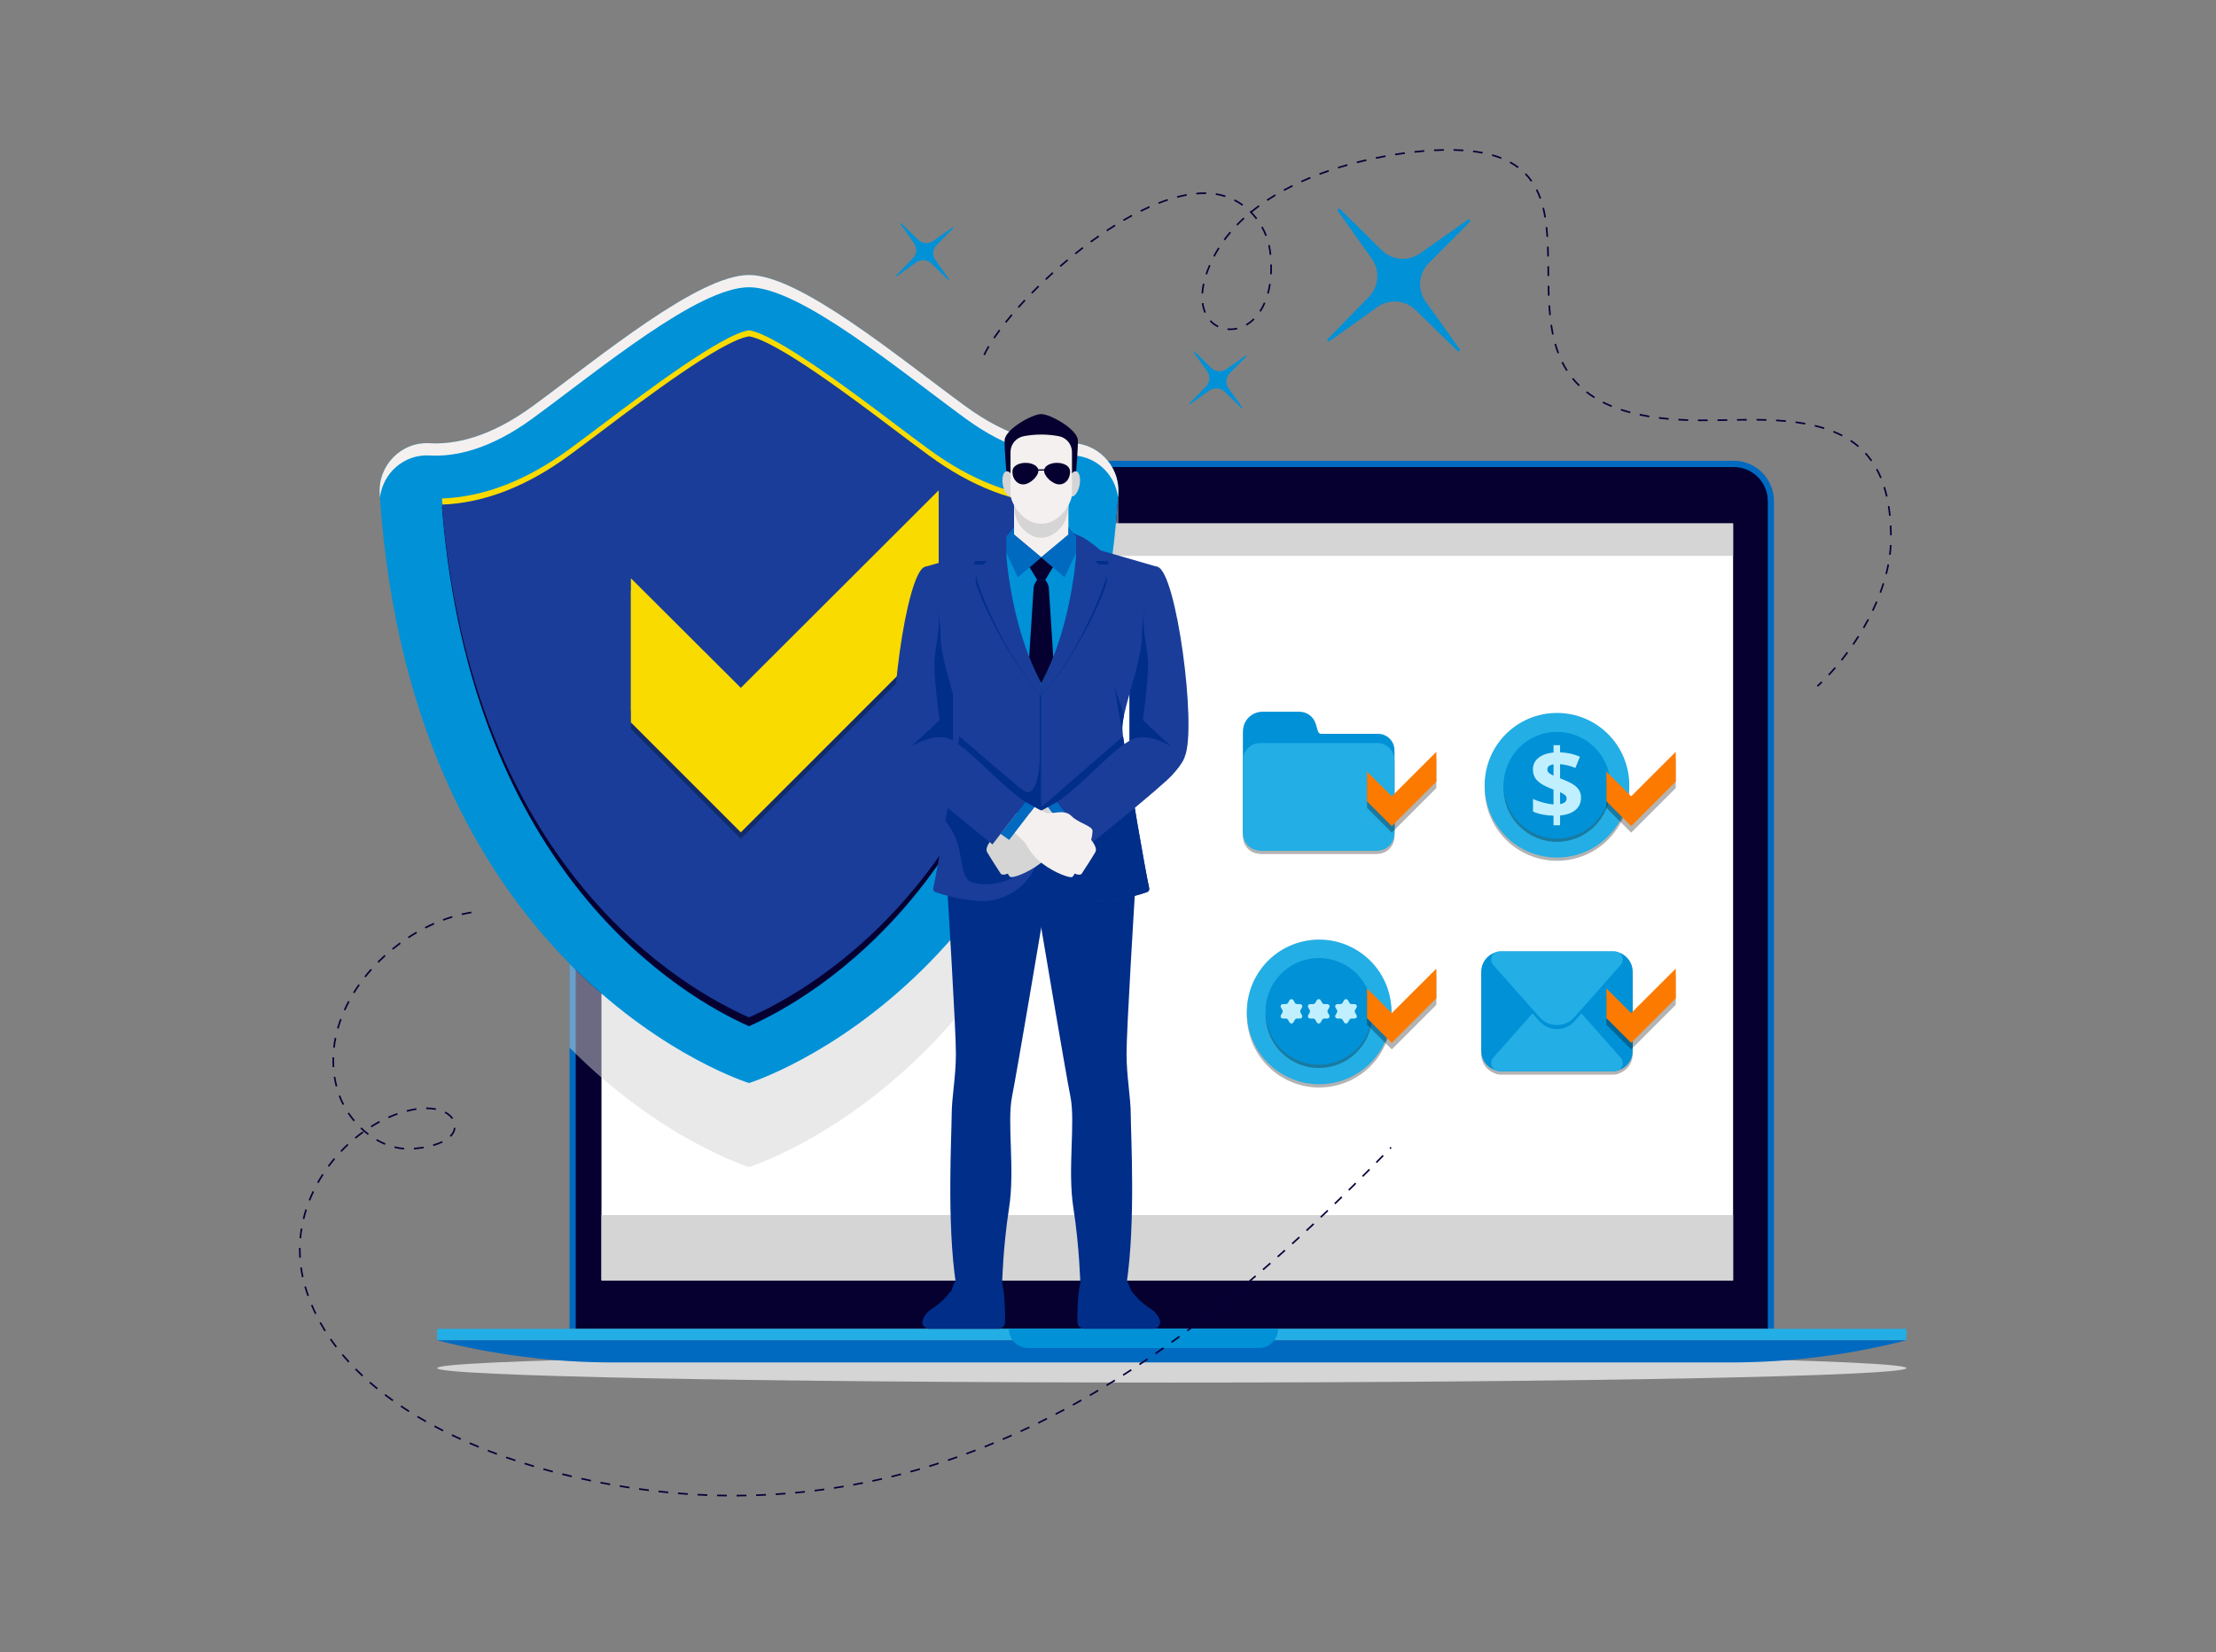
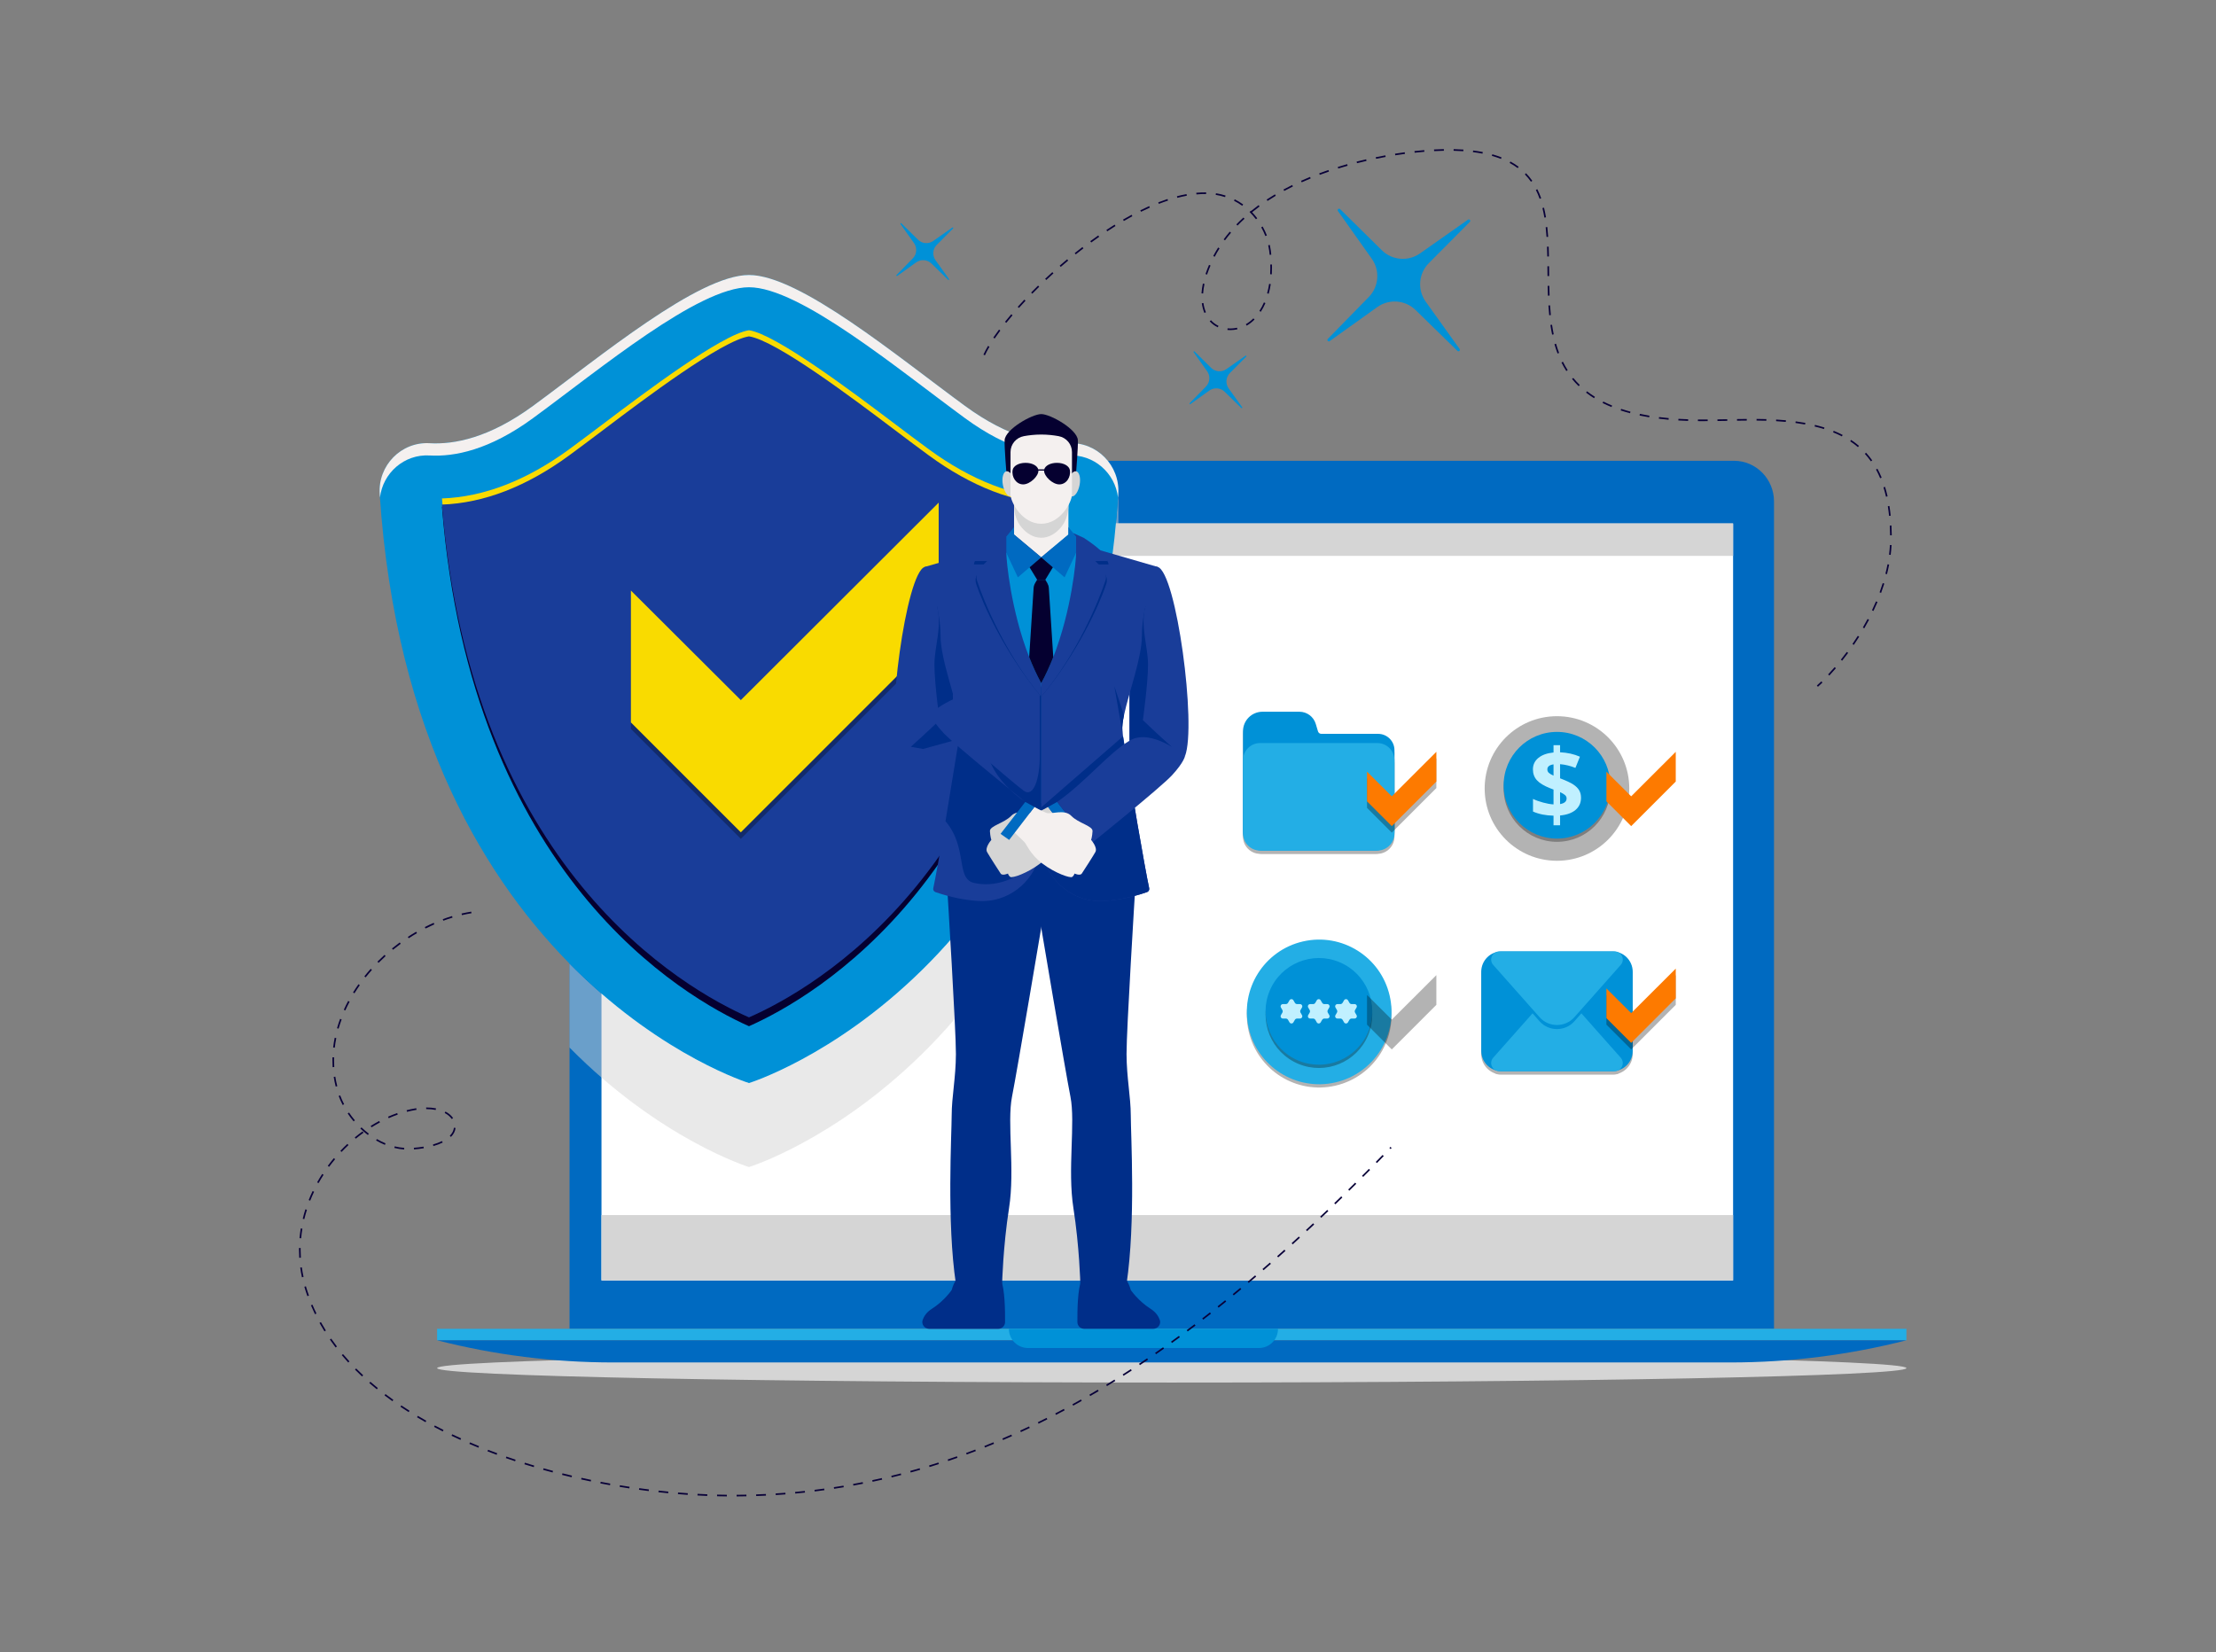
<svg xmlns="http://www.w3.org/2000/svg" version="1.1" id="support04_service03.svg" x="0px" y="0px" viewBox="0 0 680 507" style="enable-background:new 0 0 680 507;" xml:space="preserve">
  <rect x="0" y="0" width="680" height="507" fill="#808080" stroke="none" />
  <style type="text/css">
	.st0{fill:#D5D5D5;}
	.st1{fill:#006AC1;}
	.st2{fill:#050030;}
	.st3{fill:#FFFFFF;}
	.st4{fill:#23AEE5;}
	.st5{fill:#0091D7;}
	.st6{opacity:0.3;}
	.st7{fill:#C0F0FF;}
	.st8{fill:#FD7A00;}
	.st9{opacity:0.5;fill:#D5D5D5;}
	.st10{fill:#F9DB00;}
	.st11{fill:#193D99;}
	.st12{fill:#F4F0EF;}
	.st13{fill:#002E89;}
	.st14{fill:#080038;}
</style>
  <g>
    <g>
      <path class="st0" d="M585,419.88c0,2.448-100.929,4.433-225.432,4.433s-225.433-1.985-225.433-4.433    c0-2.448,100.93-4.433,225.433-4.433S585,417.432,585,419.88z" />
      <g>
        <g>
          <g>
            <path class="st1" d="M174.764,407.823V153.884c0-6.874,5.503-12.467,12.268-12.467h345.069c6.765,0,12.269,5.593,12.269,12.467       v253.939H174.764z" />
-             <path class="st2" d="M542.472,407.823H176.663V153.799c0-5.773,4.68-10.453,10.453-10.453h344.902       c5.773,0,10.453,4.68,10.453,10.453V407.823z" />
            <rect x="184.57" y="160.777" class="st3" width="347.245" height="232.182" />
            <rect x="134.135" y="407.823" class="st4" width="450.865" height="3.521" />
            <path class="st1" d="M531.037,418.143H188.099c-18.195,0-36.32-2.284-53.963-6.799H585       C567.356,415.859,549.231,418.143,531.037,418.143z" />
            <path class="st5" d="M386.322,413.71h-70.878c-3.225,0-5.839-2.614-5.839-5.839v-0.047h82.557v0.047       C392.161,411.096,389.547,413.71,386.322,413.71z" />
          </g>
        </g>
        <g>
          <g>
            <g class="st6">
              <path d="M404.435,225.454l-0.681-2.279c-0.663-2.22-2.705-3.74-5.022-3.74h-11.321c-3.306,0-5.986,2.68-5.986,5.986v30.646        c0,3.306,2.68,5.986,5.986,5.986h34.507c3.306,0,5.986-2.68,5.986-5.986v-24.83c0-2.77-2.245-5.015-5.015-5.015h-17.423        C404.99,226.221,404.571,225.909,404.435,225.454z" />
              <path d="M422.635,262.052h-35.942c-2.91,0-5.268-2.359-5.268-5.268V234.31c0-2.91,2.359-5.268,5.268-5.268h35.942        c2.909,0,5.268,2.359,5.268,5.268v22.474C427.903,259.693,425.545,262.052,422.635,262.052z" />
            </g>
            <g>
              <g>
                <path class="st5" d="M404.435,224.454l-0.681-2.279c-0.663-2.22-2.705-3.74-5.022-3.74h-11.321         c-3.306,0-5.986,2.68-5.986,5.986v30.646c0,3.306,2.68,5.986,5.986,5.986h34.507c3.306,0,5.986-2.68,5.986-5.986v-24.83         c0-2.77-2.245-5.015-5.015-5.015h-17.423C404.99,225.221,404.571,224.909,404.435,224.454z" />
                <path class="st4" d="M422.635,261.052h-35.942c-2.91,0-5.268-2.359-5.268-5.268V233.31c0-2.91,2.359-5.268,5.268-5.268         h35.942c2.909,0,5.268,2.359,5.268,5.268v22.474C427.903,258.693,425.545,261.052,422.635,261.052z" />
              </g>
            </g>
          </g>
          <g>
            <g class="st6">
              <circle cx="477.771" cy="241.992" r="22.187" />
              <circle cx="477.771" cy="242.992" r="16.368" />
              <circle cx="477.771" cy="241.992" r="16.368" />
              <path d="M485.151,245.821c0,1.558-0.564,2.81-1.69,3.756c-1.127,0.946-2.705,1.512-4.734,1.698v3.014h-2.014v-2.955        c-2.391-0.049-4.489-0.47-6.292-1.264v-3.881c0.853,0.422,1.879,0.794,3.08,1.117c1.2,0.323,2.271,0.515,3.212,0.573v-4.557        l-0.985-0.382c-1.94-0.764-3.315-1.595-4.123-2.492c-0.809-0.897-1.213-2.007-1.213-3.33c0-1.421,0.556-2.589,1.669-3.506        c1.112-0.916,2.663-1.472,4.653-1.668v-2.249h2.014v2.19c2.244,0.098,4.273,0.549,6.086,1.352l-1.382,3.44        c-1.529-0.627-3.097-1.009-4.704-1.147v4.337c1.911,0.735,3.271,1.372,4.079,1.911c0.809,0.539,1.401,1.132,1.779,1.779        C484.962,244.204,485.151,244.959,485.151,245.821z M474.817,237.118c0,0.432,0.149,0.786,0.448,1.066        c0.299,0.279,0.781,0.566,1.448,0.86v-3.455C475.449,235.776,474.817,236.286,474.817,237.118z M480.726,246.042        c0-0.412-0.167-0.759-0.5-1.044c-0.333-0.284-0.833-0.578-1.499-0.882v3.661C480.06,247.551,480.726,246.973,480.726,246.042z        " />
            </g>
            <g>
              <g>
-                 <circle class="st4" cx="477.771" cy="240.992" r="22.187" />
                <g>
                  <g class="st6">
                    <circle cx="477.771" cy="241.992" r="16.368" />
                  </g>
                  <g>
                    <circle class="st5" cx="477.771" cy="240.992" r="16.368" />
                  </g>
                </g>
                <g>
                  <g>
                    <path class="st7" d="M485.151,244.821c0,1.558-0.564,2.81-1.69,3.756c-1.127,0.946-2.705,1.512-4.734,1.698v3.014h-2.014           v-2.955c-2.391-0.049-4.489-0.47-6.292-1.264v-3.881c0.853,0.422,1.879,0.794,3.08,1.117           c1.2,0.323,2.271,0.515,3.212,0.573v-4.557l-0.985-0.382c-1.94-0.764-3.315-1.595-4.123-2.492           c-0.809-0.897-1.213-2.007-1.213-3.33c0-1.421,0.556-2.589,1.669-3.506c1.112-0.916,2.663-1.472,4.653-1.668v-2.249h2.014           v2.19c2.244,0.098,4.273,0.549,6.086,1.352l-1.382,3.44c-1.529-0.627-3.097-1.009-4.704-1.147v4.337           c1.911,0.735,3.271,1.372,4.079,1.911c0.809,0.539,1.401,1.132,1.779,1.779           C484.962,243.204,485.151,243.959,485.151,244.821z M474.817,236.118c0,0.432,0.149,0.786,0.448,1.066           c0.299,0.279,0.781,0.566,1.448,0.86v-3.455C475.449,234.776,474.817,235.286,474.817,236.118z M480.726,245.042           c0-0.412-0.167-0.759-0.5-1.044c-0.333-0.284-0.833-0.578-1.499-0.882v3.661           C480.06,246.551,480.726,245.973,480.726,245.042z" />
                  </g>
                </g>
              </g>
            </g>
          </g>
          <g>
            <g class="st6">
              <path d="M494.77,329.762h-33.997c-3.447,0-6.241-2.794-6.241-6.241v-24.287c0-3.447,2.794-6.241,6.241-6.241h33.997        c3.447,0,6.241,2.794,6.241,6.241v24.287C501.011,326.968,498.217,329.762,494.77,329.762z" />
              <path d="M483.126,314.421c-2.847,3.212-7.862,3.212-10.71,0l-2.144-2.419l-12.061,13.608        c-1.428,1.611-0.284,4.152,1.868,4.152h35.382c2.152,0,3.296-2.541,1.868-4.152l-12.061-13.608L483.126,314.421z" />
              <path d="M472.417,313.173l-14.205-16.027c-1.428-1.611-0.284-4.152,1.868-4.152h35.382c2.152,0,3.296,2.541,1.868,4.152        l-14.205,16.027C480.279,316.385,475.264,316.385,472.417,313.173z" />
            </g>
            <g>
              <g>
                <path class="st5" d="M494.77,328.762h-33.997c-3.447,0-6.241-2.794-6.241-6.241v-24.287c0-3.447,2.794-6.241,6.241-6.241         h33.997c3.447,0,6.241,2.794,6.241,6.241v24.287C501.011,325.968,498.217,328.762,494.77,328.762z" />
                <path class="st4" d="M483.126,313.421c-2.847,3.212-7.862,3.212-10.71,0l-2.144-2.419l-12.061,13.608         c-1.428,1.611-0.284,4.152,1.868,4.152h35.382c2.152,0,3.296-2.541,1.868-4.152l-12.061-13.608L483.126,313.421z" />
                <path class="st4" d="M472.417,312.173l-14.205-16.027c-1.428-1.611-0.284-4.152,1.868-4.152h35.382         c2.152,0,3.296,2.541,1.868,4.152l-14.205,16.027C480.279,315.385,475.264,315.385,472.417,312.173z" />
              </g>
            </g>
          </g>
          <g>
            <g class="st6">
              <ellipse transform="matrix(0.975 -0.224 0.224 0.975 -59.493 98.616)" cx="404.664" cy="311.378" rx="22.187" ry="22.187" />
              <ellipse transform="matrix(0.385 -0.923 0.923 0.385 -39.4 565.636)" cx="404.664" cy="312.378" rx="16.368" ry="16.368" />
              <ellipse transform="matrix(0.385 -0.923 0.923 0.385 -38.477 565.021)" cx="404.664" cy="311.378" rx="16.368" ry="16.368" />
              <path d="M405.266,307.991l0.445,0.77c0.144,0.249,0.409,0.402,0.697,0.402h0.889c0.535,0,0.869,0.579,0.601,1.042l-0.445,0.77        c-0.144,0.249-0.144,0.556,0,0.805l0.445,0.77c0.267,0.463-0.067,1.042-0.601,1.042h-0.889c-0.288,0-0.553,0.153-0.697,0.402        l-0.445,0.77c-0.267,0.463-0.935,0.463-1.203,0l-0.445-0.77c-0.144-0.249-0.41-0.402-0.697-0.402h-0.889        c-0.535,0-0.869-0.579-0.601-1.042l0.445-0.77c0.144-0.249,0.144-0.556,0-0.805l-0.445-0.77        c-0.267-0.463,0.067-1.042,0.601-1.042h0.889c0.287,0,0.553-0.153,0.697-0.402l0.445-0.77        C404.33,307.528,404.998,307.528,405.266,307.991z" />
              <path d="M413.635,307.991l0.445,0.77c0.144,0.249,0.41,0.402,0.697,0.402h0.889c0.535,0,0.869,0.579,0.601,1.042l-0.445,0.77        c-0.144,0.249-0.144,0.556,0,0.805l0.445,0.77c0.267,0.463-0.067,1.042-0.601,1.042h-0.889c-0.287,0-0.553,0.153-0.697,0.402        l-0.445,0.77c-0.267,0.463-0.936,0.463-1.203,0l-0.445-0.77c-0.144-0.249-0.41-0.402-0.697-0.402h-0.889        c-0.535,0-0.869-0.579-0.601-1.042l0.445-0.77c0.144-0.249,0.144-0.556,0-0.805l-0.445-0.77        c-0.267-0.463,0.067-1.042,0.601-1.042h0.889c0.287,0,0.553-0.153,0.697-0.402l0.445-0.77        C412.7,307.528,413.368,307.528,413.635,307.991z" />
              <path d="M395.693,307.991l-0.445,0.77c-0.144,0.249-0.409,0.402-0.697,0.402h-0.889c-0.534,0-0.869,0.579-0.601,1.042        l0.445,0.77c0.144,0.249,0.144,0.556,0,0.805l-0.445,0.77c-0.267,0.463,0.067,1.042,0.601,1.042h0.889        c0.288,0,0.553,0.153,0.697,0.402l0.445,0.77c0.267,0.463,0.935,0.463,1.203,0l0.445-0.77c0.144-0.249,0.41-0.402,0.697-0.402        h0.889c0.535,0,0.869-0.579,0.601-1.042l-0.445-0.77c-0.144-0.249-0.144-0.556,0-0.805l0.445-0.77        c0.267-0.463-0.067-1.042-0.601-1.042h-0.889c-0.287,0-0.553-0.153-0.697-0.402l-0.445-0.77        C396.629,307.528,395.96,307.528,395.693,307.991z" />
            </g>
            <g>
              <g>
                <ellipse transform="matrix(0.975 -0.224 0.224 0.975 -59.269 98.591)" class="st4" cx="404.664" cy="310.378" rx="22.187" ry="22.187" />
                <g>
                  <g class="st6">
                    <ellipse transform="matrix(0.385 -0.923 0.923 0.385 -38.477 565.021)" cx="404.664" cy="311.378" rx="16.368" ry="16.368" />
                  </g>
                  <g>
                    <ellipse transform="matrix(0.385 -0.923 0.923 0.385 -37.554 564.405)" class="st5" cx="404.664" cy="310.378" rx="16.368" ry="16.368" />
                  </g>
                </g>
                <g>
                  <path class="st7" d="M405.266,306.991l0.445,0.77c0.144,0.249,0.409,0.402,0.697,0.402h0.889          c0.535,0,0.869,0.579,0.601,1.042l-0.445,0.77c-0.144,0.249-0.144,0.556,0,0.805l0.445,0.77          c0.267,0.463-0.067,1.042-0.601,1.042h-0.889c-0.288,0-0.553,0.153-0.697,0.402l-0.445,0.77          c-0.267,0.463-0.935,0.463-1.203,0l-0.445-0.77c-0.144-0.249-0.41-0.402-0.697-0.402h-0.889          c-0.535,0-0.869-0.579-0.601-1.042l0.445-0.77c0.144-0.249,0.144-0.556,0-0.805l-0.445-0.77          c-0.267-0.463,0.067-1.042,0.601-1.042h0.889c0.287,0,0.553-0.153,0.697-0.402l0.445-0.77          C404.33,306.528,404.998,306.528,405.266,306.991z" />
                  <path class="st7" d="M413.635,306.991l0.445,0.77c0.144,0.249,0.41,0.402,0.697,0.402h0.889          c0.535,0,0.869,0.579,0.601,1.042l-0.445,0.77c-0.144,0.249-0.144,0.556,0,0.805l0.445,0.77          c0.267,0.463-0.067,1.042-0.601,1.042h-0.889c-0.287,0-0.553,0.153-0.697,0.402l-0.445,0.77          c-0.267,0.463-0.936,0.463-1.203,0l-0.445-0.77c-0.144-0.249-0.41-0.402-0.697-0.402h-0.889          c-0.535,0-0.869-0.579-0.601-1.042l0.445-0.77c0.144-0.249,0.144-0.556,0-0.805l-0.445-0.77          c-0.267-0.463,0.067-1.042,0.601-1.042h0.889c0.287,0,0.553-0.153,0.697-0.402l0.445-0.77          C412.7,306.528,413.368,306.528,413.635,306.991z" />
                  <path class="st7" d="M395.693,306.991l-0.445,0.77c-0.144,0.249-0.409,0.402-0.697,0.402h-0.889          c-0.534,0-0.869,0.579-0.601,1.042l0.445,0.77c0.144,0.249,0.144,0.556,0,0.805l-0.445,0.77          c-0.267,0.463,0.067,1.042,0.601,1.042h0.889c0.288,0,0.553,0.153,0.697,0.402l0.445,0.77c0.267,0.463,0.935,0.463,1.203,0          l0.445-0.77c0.144-0.249,0.41-0.402,0.697-0.402h0.889c0.535,0,0.869-0.579,0.601-1.042l-0.445-0.77          c-0.144-0.249-0.144-0.556,0-0.805l0.445-0.77c0.267-0.463-0.067-1.042-0.601-1.042h-0.889          c-0.287,0-0.553-0.153-0.697-0.402l-0.445-0.77C396.629,306.528,395.96,306.528,395.693,306.991z" />
                </g>
              </g>
            </g>
          </g>
          <g>
            <g class="st6">
              <path d="M440.762,241.86l-13.68,13.68l-7.6-7.6v-9.12l7.6,7.576l13.68-13.656V241.86z" />
            </g>
            <g>
              <g>
                <path class="st8" d="M440.762,239.86l-13.68,13.68l-7.6-7.6v-9.12l7.6,7.576l13.68-13.656V239.86z" />
              </g>
            </g>
          </g>
          <g>
            <g class="st6">
-               <path d="M514.222,241.86l-13.68,13.68l-7.6-7.6v-9.12l7.6,7.576l13.68-13.656V241.86z" />
-             </g>
+               </g>
            <g>
              <g>
                <path class="st8" d="M514.222,239.86l-13.68,13.68l-7.6-7.6v-9.12l7.6,7.576l13.68-13.656V239.86z" />
              </g>
            </g>
          </g>
          <g>
            <g class="st6">
              <path d="M440.762,308.394l-13.68,13.68l-7.6-7.6v-9.12l7.6,7.576l13.68-13.656V308.394z" />
            </g>
            <g>
              <g>
-                 <path class="st8" d="M440.762,306.394l-13.68,13.68l-7.6-7.6v-9.12l7.6,7.576l13.68-13.656V306.394z" />
-               </g>
+                 </g>
            </g>
          </g>
          <g>
            <g class="st6">
              <path d="M514.222,308.394l-13.68,13.68l-7.6-7.6v-9.12l7.6,7.576l13.68-13.656V308.394z" />
            </g>
            <g>
              <g>
                <path class="st8" d="M514.222,306.394l-13.68,13.68l-7.6-7.6v-9.12l7.6,7.576l13.68-13.656V306.394z" />
              </g>
            </g>
          </g>
        </g>
        <rect x="184.57" y="372.906" class="st0" width="347.245" height="20.053" />
        <rect x="184.57" y="160.577" class="st0" width="347.245" height="10.026" />
      </g>
      <g>
        <g>
          <path class="st9" d="M343.161,149.834c0.031,0.577,0.034,1.162-0.005,1.754c-9.752,148.809-113.32,180.815-113.32,180.815      s-27.225-8.422-55.072-36.676v25.77c27.847,28.255,55.072,36.676,55.072,36.676s103.569-32.006,113.32-180.815      c0.016-0.247,0.032-0.733,0.032-0.733v-26.791H343.161z" />
          <g>
            <path class="st5" d="M229.836,84.393c15.542,0,45.646,25.072,66.288,40.184c13.409,9.817,24.129,11.88,31.722,11.444       c8.724-0.5,15.882,6.847,15.31,15.566c-9.752,148.809-113.321,180.815-113.321,180.815s-103.569-32.006-113.321-180.815       c-0.571-8.719,6.586-16.067,15.31-15.566c7.593,0.436,18.313-1.627,31.723-11.444       C184.191,109.465,214.294,84.393,229.836,84.393z" />
            <path class="st2" d="M229.836,314.95c-19.972-8.873-85.253-46.312-94.216-159.421c12.85-0.462,25.973-5.601,39.044-15.294       c3.511-2.604,7.29-5.492,11.223-8.5c11.616-8.883,35.659-27.268,43.95-28.502c8.29,1.234,32.333,19.618,43.949,28.502       c3.933,3.007,7.712,5.896,11.223,8.5c13.07,9.692,26.194,14.832,39.045,15.294C315.089,268.638,249.808,306.077,229.836,314.95       z" />
            <path class="st10" d="M229.836,310.357c-19.972-8.76-85.253-45.719-94.216-157.38c12.85-0.456,25.973-5.529,39.044-15.098       c3.511-2.571,7.29-5.422,11.223-8.391c11.616-8.77,35.659-26.918,43.95-28.137c8.29,1.218,32.333,19.367,43.949,28.137       c3.933,2.969,7.712,5.821,11.223,8.391c13.07,9.568,26.194,14.642,39.045,15.098       C315.089,264.639,249.808,301.597,229.836,310.357z" />
            <path class="st11" d="M229.836,312.239c-19.972-8.76-85.253-45.719-94.216-157.38c12.85-0.456,25.973-5.529,39.044-15.098       c3.511-2.571,7.29-5.422,11.223-8.391c11.616-8.77,35.659-26.918,43.95-28.137c8.29,1.218,32.333,19.367,43.949,28.137       c3.933,2.969,7.712,5.821,11.223,8.391c13.07,9.568,26.194,14.642,39.045,15.098       C315.089,266.52,249.808,303.479,229.836,312.239z" />
            <path class="st12" d="M116.599,152.69c0.868-7.495,7.409-13.353,15.226-12.905c7.593,0.435,18.313-1.627,31.723-11.444       c20.643-15.113,50.746-40.184,66.288-40.184c15.542,0,45.645,25.071,66.288,40.184c13.409,9.817,24.129,11.88,31.722,11.444       c7.817-0.448,14.358,5.41,15.226,12.905c0.026-0.37,0.06-0.73,0.084-1.102c0.571-8.719-6.586-16.066-15.31-15.566       c-7.593,0.435-18.313-1.627-31.722-11.444c-20.643-15.113-50.746-40.184-66.288-40.184c-15.542,0-45.646,25.071-66.288,40.184       c-13.409,9.817-24.129,11.88-31.723,11.444c-8.724-0.5-15.882,6.847-15.31,15.566C116.54,151.96,116.574,152.32,116.599,152.69       z" />
          </g>
        </g>
        <g>
          <g>
-             <path class="st10" d="M288.042,190.97l-60.713,60.713L193.6,217.953v-40.475l33.729,33.624l60.713-60.607V190.97z" />
-           </g>
+             </g>
          <g>
            <g class="st6">
              <path d="M288.042,196.733l-60.713,60.713L193.6,223.717v-40.475l33.729,33.624l60.713-60.607V196.733z" />
            </g>
            <g>
              <g>
                <path class="st10" d="M288.042,194.733l-60.713,60.713L193.6,221.717v-40.475l33.729,33.624l60.713-60.607V194.733z" />
              </g>
            </g>
          </g>
        </g>
      </g>
      <g>
        <g>
          <path class="st13" d="M290.733,273.66c0,0,2.628,42.497,2.598,49.838c-0.031,7.341-1.291,13.086-1.299,18.831      c-0.008,5.745-1.543,32.874,1.299,51.705h14.174c0,0,0.284-11.49,2.136-23.299c1.853-11.809-0.68-26.172,0.905-34.151      c1.585-7.979,9.371-54.259,9.371-54.259v-36.212L290.733,273.66z" />
          <path class="st13" d="M307.184,392.947c1.161,2.611,1.26,9.36,1.23,12.798c-0.01,1.158-0.95,2.078-2.109,2.078h-21.162      c-1.419,0-2.493-1.393-2.015-2.729c0.402-1.124,1.216-2.4,2.831-3.42c3.769-2.38,6.072-5.757,6.072-5.757      s1.383-5.737,5.269-5.737c3.203,0,7.902,3.773,8.977,3.398C306.909,393.358,307.184,392.947,307.184,392.947z" />
        </g>
        <g>
          <path class="st13" d="M348.288,273.66c0,0-2.629,42.497-2.598,49.838c0.03,7.341,1.29,13.086,1.299,18.831      c0.008,5.745,1.543,32.874-1.299,51.705h-14.174c0,0-0.284-11.49-2.136-23.299c-1.852-11.809,0.68-26.172-0.905-34.151      c-1.585-7.979-9.371-54.259-9.371-54.259v-36.212L348.288,273.66z" />
          <path class="st13" d="M331.838,392.947c-1.161,2.611-1.26,9.36-1.23,12.798c0.01,1.158,0.95,2.078,2.109,2.078h21.162      c1.419,0,2.493-1.393,2.015-2.729c-0.402-1.124-1.216-2.4-2.831-3.42c-3.769-2.38-6.072-5.757-6.072-5.757      s-1.383-5.737-5.269-5.737c-3.203,0-7.901,3.773-8.977,3.398C332.112,393.358,331.838,392.947,331.838,392.947z" />
        </g>
        <g>
          <path class="st11" d="M346.609,212.906v14.422l9.15,2.535l7.875,2.183c3.61-9.285-2.636-56.396-8.395-58.059      c-2.401-0.705-4.231,4.903-5.574,12.072C347.516,197.493,346.609,212.906,346.609,212.906z" />
          <path class="st13" d="M346.609,212.906v14.422l9.15,2.535l3.778-0.672c-4.584-4.08-8.831-8.177-8.831-8.177      s1.578-11.333,1.578-17.008c0-5.675-2.468-11.786-0.772-17.948h-1.847C347.516,197.493,346.609,212.906,346.609,212.906z" />
        </g>
        <path class="st11" d="M352.637,272.593c0.118,0.52-0.185,1.041-0.688,1.209c-4.684,1.612-9.033,2.418-12.928,2.703     c-10.561,0.806-19.51-7.706-19.51-18.301v-44.375l1.259-3.878l13.633-41.991l20.836,6.028     c-1.293,3.778-4.835,12.643-4.835,21.155c0,6.649-3.996,17.344-5.49,24.345v0.017c-0.201,0.94-0.352,1.796-0.436,2.586     c-0.101,0.856-0.134,1.612-0.067,2.233c0.034,0.353,0.101,0.873,0.185,1.511l0.017,0.134v0.017     c0.655,4.617,2.468,15.598,4.248,25.839l0.017,0.118v0.017C350.471,261.226,352.032,269.873,352.637,272.593z" />
        <g>
          <path class="st11" d="M292.412,212.906v14.422l-9.15,2.535l-7.874,2.183c-3.61-9.285,2.636-56.396,8.395-58.059      c2.401-0.705,4.231,4.903,5.574,12.072C291.505,197.493,292.412,212.906,292.412,212.906z" />
          <path class="st13" d="M292.412,212.906v14.422l-9.15,2.535l-3.778-0.672c4.584-4.08,8.831-8.177,8.831-8.177      s-1.578-11.333-1.578-17.008c0-5.675,2.468-11.786,0.772-17.948h1.847C291.505,197.493,292.412,212.906,292.412,212.906z" />
        </g>
        <g>
          <path class="st11" d="M319.511,213.829v44.375c0,1.528-0.185,3.005-0.537,4.433c-2.082,8.428-9.94,14.556-18.972,13.868      c-3.895-0.285-8.244-1.091-12.928-2.703c-0.504-0.168-0.806-0.688-0.688-1.209c0.604-2.72,2.149-11.333,3.744-20.567      l0.017-0.084c2.065-11.853,4.181-24.765,4.466-27.619c0.067-0.621,0.034-1.377-0.067-2.233      c-0.772-6.649-5.927-19.409-5.927-26.947c0-8.512-3.543-17.377-4.835-21.155l20.836-6.028l13.633,41.991L319.511,213.829z" />
          <path class="st13" d="M294.404,225.978c0,0,16.595,14.446,19.751,16.712c3.156,2.283,4.915-4.181,4.915-10.645v-22.095      l0.441,3.878v44.375c0,1.528-0.185,3.005-0.537,4.433c-0.302,0.285-0.571,0.588-0.84,0.906      c-5.557,6.649-13.146,8.848-19.275,7.421c-5.658-1.31-1.796-10.796-8.731-18.939l0.017-0.084L294.404,225.978z" />
          <path class="st13" d="M344.618,225.978l4.241,25.846l0.017,0.118v0.017c1.595,9.268,3.156,17.915,3.761,20.635      c0.118,0.52-0.185,1.041-0.688,1.209c-4.684,1.612-9.033,2.418-12.928,2.703c-10.561,0.806-19.51-7.706-19.51-18.301v-10.412      L344.618,225.978z" />
        </g>
        <g>
          <g>
            <polygon class="st12" points="327.85,152.496 327.85,164.061 319.511,171.049 311.171,164.061 311.171,152.496      " />
            <path class="st0" d="M327.85,152.496v2.599c0,2.544-0.804,5.036-2.355,6.83c-1.522,1.762-3.546,3.113-5.985,3.113       c-2.452,0-4.483-1.369-6.005-3.146c-1.537-1.794-2.335-4.273-2.335-6.806v-2.59H327.85z" />
          </g>
          <g>
            <path class="st2" d="M330.153,145.793c0,0,0.723-8.841,0.598-10.727c-0.221-3.333-8.421-7.982-11.235-7.982       s-11.014,4.649-11.235,7.982c-0.125,1.887,0.598,10.727,0.598,10.727H330.153z" />
            <path class="st0" d="M311.354,148.166c0.399,2.136-0.085,4.018-1.082,4.205c-0.997,0.186-2.128-1.394-2.528-3.53       c-0.399-2.136,0.085-4.018,1.082-4.205C309.823,144.45,310.955,146.03,311.354,148.166z" />
            <path class="st0" d="M327.678,148.166c-0.399,2.136,0.085,4.018,1.082,4.205c0.997,0.186,2.128-1.394,2.528-3.53       c0.399-2.136-0.085-4.018-1.081-4.205C329.209,144.45,328.078,146.03,327.678,148.166z" />
            <path class="st12" d="M319.516,133.364c2.001,0,3.827,0.219,5.328,0.493c2.388,0.436,4.1,2.494,4.1,4.869       c0,0,0,10.633,0,13.006s-3.536,9.015-9.428,9.015c-5.892,0-9.428-6.642-9.428-9.015s0-13.006,0-13.006       c0-2.375,1.713-4.433,4.1-4.869C315.689,133.583,317.515,133.364,319.516,133.364z" />
            <path class="st2" d="M328.294,144.242c-0.212-1.192-1.773-2.192-3.96-2.192c-2.072,0-3.6,0.894-3.905,2.007h-1.826       c-0.305-1.112-1.833-2.007-3.905-2.007c-2.187,0-3.748,1-3.96,2.192c-0.379,2.131,1.042,4.421,3.23,4.421       c2.112,0,4.72-2.548,4.679-4.237h1.739c-0.042,1.689,2.567,4.237,4.679,4.237C327.252,148.663,328.673,146.372,328.294,144.242       z" />
          </g>
        </g>
        <g>
          <path class="st13" d="M308.865,164.797l-2.602,1.282c0,0-7.406,4.617-7.406,7.151h3.789l-2.155,2.155      c-1.016,1.016-1.38,2.511-0.93,3.875c2.033,6.174,8.751,21.139,19.95,34.565v-2.857L308.865,164.797z" />
          <path class="st11" d="M309.672,163.614l-3.153,1.425c0,0-7.406,4.617-7.406,7.151h3.789l-2.155,2.155      c-1.016,1.016-1.38,2.511-0.93,3.876c2.033,6.174,8.494,22.18,19.693,35.606v-4.161L309.672,163.614z" />
          <path class="st13" d="M330.156,164.797l2.602,1.282c0,0,7.406,4.617,7.406,7.151h-3.789l2.155,2.155      c1.016,1.016,1.38,2.511,0.93,3.875c-2.033,6.174-8.751,21.139-19.95,34.565l0-2.857L330.156,164.797z" />
          <path class="st11" d="M329.349,163.614l3.153,1.425c0,0,7.406,4.617,7.406,7.151h-3.789l2.155,2.155      c1.016,1.016,1.38,2.511,0.93,3.876c-2.033,6.174-8.494,22.18-19.693,35.606v-4.161L329.349,163.614z" />
        </g>
        <g>
          <path class="st5" d="M330.222,169.655c0,2.317-1.393,17.679-7.018,32.018c-1.075,2.737-2.3,5.423-3.694,7.992      c-1.393-2.569-2.619-5.255-3.694-7.992c-5.625-14.339-7.018-29.701-7.018-32.018l10.712,1.393L330.222,169.655z" />
          <polygon class="st1" points="311.171,161.773 308.801,164.684 308.801,169.655 312.344,177.191 319.511,171.049       311.171,164.061     " />
          <polygon class="st1" points="327.85,161.773 330.22,164.684 330.22,169.655 326.677,177.191 319.511,171.049 327.85,164.061           " />
          <g>
            <polygon class="st2" points="320.765,177.923 323.086,174.113 319.511,171.049 315.936,174.113 318.256,177.923      " />
            <path class="st2" d="M323.204,201.673c-1.075,2.737-2.3,5.423-3.694,7.992c-1.393-2.569-2.619-5.255-3.694-7.992l1.36-21.222       c0.034-0.52,0.201-1.024,0.453-1.477l0.621-1.058h2.518l0.621,1.058c0.252,0.453,0.42,0.957,0.453,1.477L323.204,201.673z" />
          </g>
        </g>
        <g>
          <path class="st0" d="M321.596,247.665l6.106,7.856c0,0-2.255,2.17-2.992,2.864c-0.737,0.694-1.691,3.729-5.593,6.677      c-3.902,2.948-8.498,4.509-9.105,4.076c-0.607-0.434-0.699-1.041-0.699-1.041s-1.729,0.78-2.25,0      c-0.52-0.781-3.382-5.203-4.163-6.59c-0.78-1.388,1.301-3.729,1.301-3.729s-0.347-1.041-0.434-2.688      c-0.087-1.648,4.336-2.428,6.504-4.683c2.168-2.255,6.196-0.347,7.718-0.954C319.511,248.846,321.596,247.665,321.596,247.665z" />
          <polygon class="st1" points="321.596,247.665 329.349,257.778 331.996,255.916 324.396,246.113     " />
          <path class="st11" d="M324.396,246.113l10.079,13.041c0,0,21.588-17.333,25.212-21.273c3.624-3.939,3.939-5.83,3.939-5.83      s-10.242-8.824-17.018-4.727C339.832,231.42,333.056,240.087,324.396,246.113z" />
        </g>
        <g>
          <path class="st12" d="M317.425,247.665l-6.105,7.856c0,0,2.255,2.17,2.992,2.864c0.737,0.694,1.691,3.729,5.593,6.677      c3.902,2.948,8.498,4.509,9.105,4.076c0.607-0.434,0.699-1.041,0.699-1.041s1.729,0.78,2.25,0      c0.52-0.781,3.382-5.203,4.162-6.59c0.781-1.388-1.301-3.729-1.301-3.729s0.347-1.041,0.434-2.688      c0.087-1.648-4.336-2.428-6.504-4.683c-2.168-2.255-6.196-0.347-7.718-0.954C319.51,248.846,317.425,247.665,317.425,247.665z" />
          <polygon class="st1" points="317.425,247.665 309.672,257.778 307.025,255.916 314.625,246.113     " />
-           <path class="st11" d="M314.625,246.113l-10.079,13.041c0,0-21.588-17.333-25.212-21.273c-3.624-3.939-3.939-5.83-3.939-5.83      s10.242-8.824,17.018-4.727C299.189,231.42,305.965,240.087,314.625,246.113z" />
+           <path class="st11" d="M314.625,246.113c0,0-21.588-17.333-25.212-21.273c-3.624-3.939-3.939-5.83-3.939-5.83      s10.242-8.824,17.018-4.727C299.189,231.42,305.965,240.087,314.625,246.113z" />
        </g>
        <path class="st13" d="M344.477,222.09c-0.101,0.856-0.134,1.612-0.067,2.233c0.034,0.353,0.101,0.873,0.185,1.511l-2.653-15.245     l2.972,8.899v0.017C344.712,220.444,344.561,221.3,344.477,222.09z" />
      </g>
    </g>
    <g>
      <path class="st14" d="M557.854,210.774l-0.336-0.371c0.452-0.409,0.909-0.838,1.37-1.286l0.348,0.358    C558.771,209.927,558.311,210.361,557.854,210.774z M561.347,207.324l-0.365-0.342c0.666-0.71,1.339-1.458,1.999-2.225    l0.379,0.326C562.694,205.856,562.018,206.61,561.347,207.324z M565.281,202.766l-0.391-0.312    c0.616-0.772,1.229-1.571,1.822-2.374l0.402,0.297C566.519,201.186,565.901,201.99,565.281,202.766z M568.858,197.924    l-0.412-0.282c0.566-0.83,1.12-1.671,1.644-2.5l0.422,0.267C569.985,196.242,569.43,197.089,568.858,197.924z M572.072,192.833    l-0.432-0.251c0.499-0.861,0.986-1.742,1.449-2.616l0.441,0.233C573.066,191.079,572.575,191.966,572.072,192.833z     M574.886,187.508l-0.451-0.215c0.434-0.909,0.847-1.827,1.229-2.727l0.461,0.195    C575.738,185.668,575.322,186.592,574.886,187.508z M577.237,181.963l-0.469-0.173c0.351-0.95,0.677-1.901,0.968-2.827l0.477,0.15    C577.92,180.046,577.591,181.005,577.237,181.963z M579.038,176.215l-0.484-0.123c0.249-0.981,0.469-1.96,0.652-2.912l0.49,0.095    C579.512,174.235,579.29,175.224,579.038,176.215z M580.172,170.298l-0.496-0.062c0.125-0.993,0.215-1.992,0.269-2.968l0.5,0.027    C580.39,168.282,580.298,169.293,580.172,170.298z M580,164.286c-0.011-1.01-0.042-2.015-0.093-2.986l0.5-0.026    c0.051,0.979,0.082,1.99,0.093,3.008L580,164.286z M579.68,158.323c-0.103-1.013-0.23-2.008-0.382-2.958l0.494-0.078    c0.152,0.958,0.282,1.963,0.386,2.986L579.68,158.323z M578.734,152.441c-0.226-0.99-0.486-1.957-0.773-2.873l0.477-0.149    c0.291,0.929,0.556,1.908,0.785,2.911L578.734,152.441z M576.949,146.776c-0.387-0.928-0.817-1.828-1.28-2.677l0.439-0.239    c0.471,0.864,0.909,1.78,1.302,2.724L576.949,146.776z M574.102,141.583c-0.57-0.808-1.194-1.584-1.854-2.307l0.369-0.337    c0.674,0.739,1.312,1.531,1.894,2.356L574.102,141.583z M570.12,137.219c-0.737-0.63-1.533-1.231-2.365-1.785l0.277-0.416    c0.849,0.565,1.66,1.177,2.412,1.821L570.12,137.219z M565.199,133.927c-0.853-0.443-1.76-0.861-2.699-1.242l0.188-0.463    c0.954,0.386,1.877,0.811,2.742,1.262L565.199,133.927z M559.696,131.683c-0.919-0.289-1.886-0.556-2.872-0.793l0.117-0.486    c0.997,0.241,1.975,0.511,2.905,0.802L559.696,131.683z M553.906,130.276c-0.948-0.172-1.941-0.327-2.952-0.461l0.066-0.496    c1.019,0.135,2.02,0.292,2.976,0.465L553.906,130.276z M547.983,129.482c-0.955-0.088-1.959-0.164-2.982-0.224l0.029-0.499    c1.029,0.06,2.038,0.136,3,0.225L547.983,129.482z M522.202,129.249c-0.398,0-0.794-0.002-1.185-0.005l0.004-0.5    c0.983,0.008,1.995,0.006,2.996-0.001l0.004,0.5C523.415,129.246,522.809,129.249,522.202,129.249z M527.023,129.21l-0.008-0.5    c1.001-0.014,2.001-0.031,3-0.047l0.008,0.5C529.024,129.179,528.024,129.196,527.023,129.21z M518.014,129.181    c-1.025-0.033-2.025-0.08-3.001-0.139l0.029-0.499c0.972,0.059,1.968,0.104,2.987,0.138L518.014,129.181z M542.012,129.127    c-0.981-0.03-1.979-0.048-2.994-0.054l0.004-0.5c1.019,0.006,2.021,0.024,3.006,0.054L542.012,129.127z M533.022,129.114    l-0.008-0.5c1.005-0.015,2.005-0.027,3.002-0.035l0.004,0.5C535.025,129.087,534.025,129.099,533.022,129.114z M512.018,128.819    c-1.019-0.092-2.023-0.2-2.985-0.32l0.062-0.496c0.956,0.12,1.955,0.227,2.968,0.318L512.018,128.819z M506.062,128.069    c-1.003-0.166-1.996-0.352-2.949-0.553l0.104-0.489c0.946,0.2,1.931,0.385,2.928,0.549L506.062,128.069z M500.192,126.82    c-0.987-0.263-1.955-0.551-2.876-0.856l0.156-0.475c0.912,0.302,1.871,0.587,2.849,0.847L500.192,126.82z M494.499,124.926    c-0.941-0.386-1.86-0.805-2.731-1.245l0.227-0.446c0.858,0.434,1.765,0.848,2.694,1.228L494.499,124.926z M489.152,122.209    c-0.858-0.537-1.687-1.115-2.462-1.718l0.307-0.395c0.762,0.592,1.576,1.16,2.421,1.688L489.152,122.209z M484.424,118.521    c-0.719-0.7-1.401-1.445-2.028-2.214l0.387-0.316c0.615,0.755,1.285,1.485,1.991,2.172L484.424,118.521z M480.633,113.871    c-0.531-0.83-1.029-1.711-1.479-2.618l0.447-0.223c0.442,0.891,0.932,1.755,1.454,2.571L480.633,113.871z M302.227,109.042    l-0.454-0.21c0.382-0.827,0.859-1.727,1.418-2.675l0.431,0.254C303.071,107.344,302.602,108.23,302.227,109.042z M477.95,108.494    c-0.346-0.909-0.664-1.873-0.947-2.866l0.48-0.137c0.279,0.979,0.594,1.93,0.934,2.825L477.95,108.494z M305.224,103.887    l-0.414-0.28c0.538-0.794,1.125-1.621,1.748-2.458l0.401,0.299C306.341,102.278,305.757,103.099,305.224,103.887z     M476.284,102.703c-0.197-0.944-0.374-1.942-0.525-2.967l0.494-0.073c0.15,1.015,0.326,2.003,0.521,2.938L476.284,102.703z     M377.56,101.31c-0.309,0-0.614-0.014-0.91-0.042l0.047-0.498c0.936,0.089,1.948,0.028,2.898-0.189l0.111,0.487    C379.003,101.228,378.281,101.31,377.56,101.31z M373.687,100.455c-0.933-0.45-1.762-1.068-2.466-1.837l0.369-0.338    c0.66,0.723,1.438,1.303,2.313,1.725L373.687,100.455z M382.553,99.938l-0.25-0.433c0.818-0.475,1.596-1.078,2.312-1.792    l0.354,0.354C384.222,98.812,383.409,99.441,382.553,99.938z M308.792,99.076l-0.391-0.312c0.612-0.765,1.257-1.546,1.917-2.323    l0.381,0.324C310.043,97.538,309.401,98.316,308.792,99.076z M475.391,96.746c-0.096-0.952-0.178-1.961-0.244-3.001l0.498-0.032    c0.067,1.034,0.148,2.038,0.244,2.984L475.391,96.746z M369.579,96.025c-0.379-0.896-0.645-1.89-0.789-2.952l0.496-0.067    c0.139,1.019,0.392,1.969,0.754,2.825L369.579,96.025z M386.877,95.695l-0.418-0.273c0.518-0.793,0.985-1.669,1.39-2.605    l0.459,0.198C387.892,93.977,387.41,94.879,386.877,95.695z M312.67,94.506l-0.373-0.333c0.657-0.734,1.335-1.474,2.034-2.219    l0.364,0.342C314,93.037,313.324,93.775,312.67,94.506z M474.995,90.737c-0.036-1.001-0.062-2.005-0.082-3.009l0.5-0.01    c0.02,1.001,0.046,2.002,0.082,3L474.995,90.737z M389.309,90.155l-0.482-0.134c0.256-0.922,0.465-1.899,0.622-2.903l0.494,0.077    C389.782,88.218,389.569,89.214,389.309,90.155z M316.771,90.131l-0.357-0.35c0.693-0.708,1.403-1.417,2.128-2.128l0.35,0.357    C318.169,88.718,317.462,89.426,316.771,90.131z M369.194,90.062l-0.5-0.031c0.061-0.962,0.203-1.973,0.424-3.005l0.488,0.104    C369.392,88.138,369.253,89.125,369.194,90.062z M321.055,85.934l-0.343-0.364c0.724-0.682,1.462-1.363,2.211-2.041l0.335,0.371    C322.512,84.575,321.777,85.254,321.055,85.934z M474.869,84.718l-0.028-2.999l0.5-0.005l0.028,2.999L474.869,84.718z     M370.397,84.268l-0.475-0.159c0.044-0.129,0.088-0.259,0.135-0.39c0.286-0.814,0.604-1.631,0.945-2.426l0.459,0.197    c-0.336,0.784-0.65,1.59-0.933,2.395C370.483,84.013,370.439,84.141,370.397,84.268z M390.259,84.19l-0.5-0.029    c0.037-0.636,0.056-1.298,0.056-1.967c0.001-0.333-0.004-0.669-0.014-1.009l0.5-0.015c0.01,0.346,0.015,0.687,0.014,1.025    C390.314,82.873,390.296,83.544,390.259,84.19z M325.501,81.909l-0.328-0.377c0.754-0.656,1.517-1.307,2.29-1.952l0.32,0.384    C327.013,80.608,326.252,81.257,325.501,81.909z M372.741,78.805l-0.443-0.232c0.465-0.885,0.971-1.764,1.503-2.613l0.424,0.266    C373.698,77.063,373.199,77.931,372.741,78.805z M474.8,78.715c-0.02-1.009-0.045-2.01-0.081-3.001l0.5-0.019    c0.036,0.994,0.062,1.998,0.081,3.01L474.8,78.715z M389.606,78.209c-0.042-0.423-0.092-0.852-0.148-1.285    c-0.071-0.545-0.171-1.101-0.296-1.649l0.488-0.11c0.128,0.563,0.229,1.134,0.304,1.695c0.057,0.439,0.106,0.872,0.15,1.3    L389.606,78.209z M330.1,78.069l-0.312-0.391c0.782-0.626,1.572-1.246,2.368-1.856l0.305,0.396    C331.666,76.827,330.879,77.445,330.1,78.069z M334.861,74.417l-0.296-0.403c0.811-0.594,1.627-1.178,2.448-1.75l0.286,0.41    C336.481,73.244,335.668,73.825,334.861,74.417z M375.9,73.761l-0.402-0.296c0.585-0.797,1.214-1.592,1.868-2.363l0.381,0.323    C377.101,72.187,376.479,72.973,375.9,73.761z M474.569,72.719c-0.071-1.068-0.155-2.044-0.258-2.983l0.498-0.054    c0.102,0.946,0.187,1.929,0.258,3.004L474.569,72.719z M388.29,72.444c-0.354-0.913-0.781-1.814-1.266-2.679l0.436-0.244    c0.496,0.885,0.933,1.808,1.297,2.742L388.29,72.444z M339.778,70.989l-0.275-0.417c0.841-0.556,1.686-1.098,2.533-1.625    l0.264,0.425C341.456,69.896,340.615,70.436,339.778,70.989z M379.746,69.22l-0.359-0.348c0.685-0.708,1.412-1.415,2.161-2.1    l0.338,0.369C381.144,67.82,380.424,68.519,379.746,69.22z M344.865,67.825l-0.252-0.432c0.882-0.514,1.766-1.009,2.627-1.474    l0.236,0.44C346.621,66.822,345.742,67.315,344.865,67.825z M385.398,67.286c-0.601-0.791-1.259-1.539-1.955-2.224l0.35-0.356    c0.023,0.023,0.047,0.046,0.07,0.069c0.757-0.616,1.548-1.226,2.351-1.812l0.295,0.403c-0.783,0.572-1.554,1.167-2.293,1.767    c0.558,0.582,1.088,1.202,1.581,1.85L385.398,67.286z M473.906,66.775c-0.169-1.019-0.371-2-0.599-2.918l0.484-0.12    c0.231,0.93,0.437,1.925,0.608,2.957L473.906,66.775z M350.136,64.986l-0.221-0.448c0.923-0.456,1.841-0.886,2.728-1.279    l0.203,0.457C351.965,64.106,351.053,64.533,350.136,64.986z M381.184,63.152c-0.8-0.578-1.648-1.096-2.523-1.54l0.227-0.446    c0.897,0.455,1.769,0.987,2.59,1.581L381.184,63.152z M355.604,62.565l-0.182-0.466c0.95-0.37,1.904-0.713,2.836-1.019    l0.156,0.475C357.49,61.858,356.545,62.198,355.604,62.565z M388.963,61.662l-0.275-0.417c0.818-0.54,1.675-1.077,2.545-1.598    l0.256,0.429C390.625,60.593,389.775,61.127,388.963,61.662z M472.455,61.013c-0.344-0.96-0.734-1.875-1.16-2.718l0.447-0.226    c0.435,0.863,0.833,1.796,1.184,2.775L472.455,61.013z M361.276,60.711l-0.125-0.484c1-0.26,1.991-0.479,2.945-0.652l0.09,0.492    C363.244,60.237,362.266,60.454,361.276,60.711z M375.928,60.488c-0.929-0.299-1.896-0.53-2.876-0.687l0.078-0.494    c1.005,0.161,1.998,0.398,2.95,0.705L375.928,60.488z M367.134,59.661l-0.045-0.498c1.031-0.094,2.047-0.134,3.022-0.119    l-0.01,0.5C369.141,59.524,368.146,59.569,367.134,59.661z M394.083,58.6l-0.238-0.439c0.865-0.47,1.764-0.936,2.671-1.384    l0.221,0.448C395.836,57.67,394.943,58.133,394.083,58.6z M399.442,55.947l-0.205-0.456c0.903-0.407,1.834-0.808,2.767-1.192    l0.189,0.462C401.267,55.143,400.342,55.542,399.442,55.947z M469.788,55.771c-0.565-0.803-1.194-1.562-1.869-2.256l0.357-0.349    c0.694,0.713,1.34,1.492,1.92,2.316L469.788,55.771z M404.985,53.664l-0.176-0.468c0.929-0.349,1.882-0.691,2.833-1.017    l0.162,0.473C406.858,52.977,405.91,53.317,404.985,53.664z M410.651,51.721l-0.148-0.478c0.962-0.3,1.924-0.586,2.884-0.859    l0.137,0.481C412.567,51.136,411.609,51.422,410.651,51.721z M465.719,51.588c-0.763-0.57-1.594-1.101-2.469-1.577l0.24-0.439    c0.896,0.488,1.746,1.032,2.527,1.616L465.719,51.588z M416.416,50.085l-0.125-0.484c0.979-0.251,1.955-0.489,2.924-0.712    l0.113,0.487C418.363,49.598,417.392,49.834,416.416,50.085z M460.587,48.771c-0.877-0.347-1.817-0.663-2.795-0.938l0.137-0.481    c0.993,0.281,1.949,0.602,2.842,0.955L460.587,48.771z M422.256,48.736l-0.102-0.489c0.995-0.205,1.98-0.396,2.954-0.573    l0.09,0.492C424.229,48.341,423.247,48.531,422.256,48.736z M428.154,47.662l-0.078-0.494c1.011-0.16,2.005-0.305,2.978-0.435    l0.066,0.495C430.151,47.359,429.161,47.503,428.154,47.662z M454.914,47.152c-0.932-0.182-1.917-0.338-2.929-0.465l0.062-0.496    c1.022,0.128,2.019,0.287,2.962,0.47L454.914,47.152z M434.099,46.866l-0.055-0.497c1.028-0.113,2.029-0.208,2.998-0.289    l0.041,0.498C436.118,46.658,435.123,46.754,434.099,46.866z M449.026,46.403c-0.954-0.066-1.954-0.111-2.973-0.134l0.012-0.5    c1.025,0.023,2.033,0.068,2.996,0.135L449.026,46.403z M440.072,46.374l-0.027-0.499c1.042-0.056,2.056-0.093,3.013-0.111    l0.01,0.5C442.116,46.281,441.108,46.318,440.072,46.374z" />
      <path class="st14" d="M226.039,459.262l-0.003-0.5c1.001-0.006,2-0.019,2.995-0.04l0.011,0.5    C228.043,459.243,227.043,459.256,226.039,459.262z M223.036,459.257c-0.994-0.009-1.996-0.025-3.004-0.051l0.013-0.5    c1.005,0.025,2.004,0.042,2.996,0.051L223.036,459.257z M232.043,459.14l-0.017-0.5c1-0.034,1.998-0.076,2.993-0.125l0.024,0.5    C234.047,459.064,233.046,459.106,232.043,459.14z M217.028,459.109c-0.995-0.04-1.996-0.088-3.002-0.143l0.027-0.5    c1.003,0.055,2.002,0.103,2.995,0.143L217.028,459.109z M238.042,458.846l-0.031-0.498c0.999-0.063,1.994-0.134,2.988-0.212    l0.039,0.498C240.042,458.712,239.043,458.782,238.042,458.846z M211.026,458.78c-0.994-0.068-1.993-0.145-2.997-0.229    l0.042-0.498c1,0.084,1.998,0.16,2.989,0.229L211.026,458.78z M244.028,458.379l-0.046-0.498c0.996-0.093,1.99-0.192,2.98-0.299    l0.054,0.498C246.023,458.187,245.027,458.286,244.028,458.379z M205.037,458.28c-0.993-0.097-1.989-0.2-2.988-0.312l0.055-0.496    c0.997,0.109,1.991,0.213,2.982,0.31L205.037,458.28z M249.999,457.737l-0.061-0.496c0.993-0.122,1.983-0.251,2.971-0.387    l0.068,0.496C251.987,457.487,250.995,457.615,249.999,457.737z M199.064,457.617c-0.99-0.122-1.984-0.253-2.979-0.391    l0.068-0.496c0.993,0.138,1.984,0.269,2.972,0.391L199.064,457.617z M255.949,456.92l-0.075-0.494    c0.989-0.15,1.975-0.309,2.958-0.473l0.083,0.492C257.929,456.612,256.94,456.77,255.949,456.92z M193.111,456.795    c-0.988-0.149-1.977-0.307-2.968-0.471l0.082-0.494c0.988,0.164,1.975,0.321,2.961,0.471L193.111,456.795z M261.872,455.929    l-0.09-0.492c0.983-0.18,1.964-0.365,2.942-0.56l0.098,0.49C263.841,455.562,262.858,455.749,261.872,455.929z M187.183,455.813    c-0.984-0.176-1.969-0.359-2.954-0.551l0.095-0.49c0.983,0.189,1.966,0.373,2.947,0.549L187.183,455.813z M267.764,454.763    l-0.104-0.488c0.978-0.209,1.953-0.425,2.925-0.646l0.111,0.488C269.721,454.338,268.744,454.554,267.764,454.763z     M181.282,454.674c-0.982-0.205-1.965-0.415-2.947-0.633l0.108-0.488c0.979,0.218,1.959,0.428,2.94,0.631L181.282,454.674z     M273.619,453.427l-0.118-0.486c0.975-0.237,1.947-0.482,2.916-0.733l0.125,0.484C275.57,452.943,274.596,453.188,273.619,453.427    z M175.399,453.369c-0.976-0.23-1.951-0.468-2.924-0.713l0.122-0.484c0.97,0.243,1.943,0.48,2.917,0.711L175.399,453.369z     M279.452,451.914l-0.133-0.482c0.967-0.266,1.93-0.537,2.891-0.817l0.14,0.48C281.387,451.375,280.421,451.649,279.452,451.914z     M169.565,451.904c-0.968-0.258-1.934-0.522-2.897-0.795l0.136-0.48c0.961,0.271,1.925,0.535,2.891,0.793L169.565,451.904z     M163.785,450.27c-0.959-0.285-1.915-0.578-2.868-0.879l0.15-0.477c0.95,0.299,1.904,0.592,2.86,0.877L163.785,450.27z     M285.235,450.237l-0.146-0.479c0.958-0.292,1.913-0.592,2.865-0.898l0.153,0.477    C287.152,449.643,286.195,449.943,285.235,450.237z M158.064,448.467c-0.949-0.316-1.894-0.639-2.834-0.968l0.165-0.473    c0.938,0.329,1.881,0.651,2.828,0.966L158.064,448.467z M290.963,448.397l-0.159-0.475c0.948-0.318,1.893-0.645,2.836-0.977    l0.166,0.471C292.861,447.75,291.914,448.076,290.963,448.397z M152.402,446.481c-0.941-0.348-1.878-0.703-2.81-1.065l0.182-0.467    c0.929,0.362,1.863,0.716,2.802,1.063L152.402,446.481z M296.634,446.399l-0.173-0.469c0.938-0.346,1.874-0.696,2.807-1.054    l0.179,0.467C298.512,445.7,297.574,446.053,296.634,446.399z M146.802,444.3c-0.93-0.382-1.854-0.771-2.771-1.167l0.198-0.459    c0.914,0.395,1.834,0.783,2.762,1.163L146.802,444.3z M302.245,444.248l-0.186-0.465c0.928-0.369,1.853-0.745,2.776-1.128    l0.191,0.461C304.102,443.501,303.175,443.877,302.245,444.248z M307.792,441.95l-0.197-0.459    c0.917-0.395,1.832-0.794,2.744-1.199l0.203,0.457C309.628,441.154,308.712,441.556,307.792,441.95z M141.284,441.913    c-0.915-0.417-1.823-0.841-2.723-1.273l0.217-0.451c0.897,0.431,1.801,0.854,2.713,1.27L141.284,441.913z M313.276,439.513    l-0.209-0.455c0.906-0.416,1.81-0.839,2.711-1.268l0.215,0.451C315.09,438.672,314.185,439.095,313.276,439.513z M135.865,439.31    c-0.898-0.453-1.787-0.916-2.667-1.387l0.235-0.441c0.877,0.469,1.763,0.93,2.657,1.383L135.865,439.31z M318.693,436.938    l-0.22-0.449c0.895-0.438,1.788-0.884,2.678-1.334l0.226,0.447C320.485,436.052,319.59,436.497,318.693,436.938z M130.564,436.474    c-0.876-0.495-1.743-0.999-2.6-1.511l0.257-0.43c0.853,0.51,1.716,1.012,2.589,1.505L130.564,436.474z M324.044,434.234    l-0.231-0.443c0.884-0.461,1.766-0.926,2.645-1.397l0.236,0.441C325.813,433.306,324.93,433.773,324.044,434.234z     M125.403,433.386c-0.851-0.539-1.691-1.086-2.519-1.642l0.278-0.416c0.825,0.554,1.661,1.099,2.508,1.636L125.403,433.386z     M329.328,431.404l-0.241-0.438c0.873-0.48,1.743-0.966,2.612-1.457l0.246,0.436C331.074,430.437,330.202,430.924,329.328,431.404    z M120.412,430.031c-0.812-0.579-1.626-1.18-2.421-1.784l0.303-0.398c0.791,0.602,1.601,1.199,2.409,1.776L120.412,430.031z     M334.544,428.458l-0.251-0.432c0.862-0.5,1.721-1.005,2.578-1.513l0.255,0.43C336.268,427.453,335.407,427.958,334.544,428.458z     M115.626,426.389c-0.786-0.639-1.56-1.29-2.302-1.937l0.328-0.377c0.738,0.643,1.508,1.29,2.289,1.925L115.626,426.389z     M339.693,425.401l-0.26-0.428c0.85-0.517,1.698-1.039,2.543-1.566l0.266,0.424C341.395,424.36,340.545,424.882,339.693,425.401z     M111.091,422.438c-0.739-0.691-1.465-1.397-2.158-2.097l0.355-0.352c0.688,0.695,1.41,1.396,2.145,2.083L111.091,422.438z     M344.775,422.236l-0.27-0.422c0.84-0.534,1.677-1.074,2.513-1.618l0.273,0.42C346.454,421.159,345.615,421.699,344.775,422.236z     M349.793,418.97l-0.277-0.416c0.829-0.552,1.655-1.106,2.48-1.667l0.281,0.414C351.45,417.862,350.622,418.418,349.793,418.97z     M106.859,418.162c-0.677-0.74-1.344-1.502-1.983-2.264l0.383-0.321c0.635,0.756,1.297,1.512,1.969,2.247L106.859,418.162z     M354.744,415.609l-0.285-0.411c0.818-0.565,1.634-1.137,2.448-1.711l0.289,0.408C356.38,414.471,355.562,415.042,354.744,415.609    z M102.993,413.549c-0.61-0.797-1.206-1.615-1.772-2.432l0.411-0.285c0.562,0.811,1.153,1.622,1.759,2.412L102.993,413.549z     M359.633,412.158l-0.291-0.406c0.808-0.58,1.613-1.165,2.417-1.754l0.295,0.402C361.25,410.991,360.442,411.576,359.633,412.158z     M364.46,408.623l-0.299-0.4c0.797-0.595,1.594-1.192,2.388-1.796l0.303,0.398C366.056,407.429,365.259,408.029,364.46,408.623z     M99.566,408.604c-0.529-0.849-1.042-1.722-1.525-2.594l0.438-0.242c0.479,0.865,0.988,1.73,1.512,2.572L99.566,408.604z     M369.228,405.009l-0.305-0.396c0.787-0.606,1.574-1.218,2.358-1.832l0.309,0.393    C370.804,403.789,370.017,404.401,369.228,405.009z M96.654,403.338c-0.438-0.901-0.855-1.822-1.24-2.737l0.461-0.193    c0.381,0.906,0.794,1.819,1.228,2.712L96.654,403.338z M373.937,401.319l-0.311-0.391c0.778-0.62,1.555-1.242,2.33-1.87    l0.314,0.389C375.495,400.074,374.717,400.698,373.937,401.319z M94.326,397.794c-0.338-0.953-0.651-1.92-0.93-2.872l0.479-0.141    c0.276,0.943,0.586,1.9,0.922,2.845L94.326,397.794z M378.59,397.559l-0.316-0.387c0.769-0.632,1.537-1.266,2.303-1.903    l0.32,0.385C380.129,396.291,379.36,396.927,378.59,397.559z M383.189,393.733l-0.322-0.383c0.761-0.641,1.52-1.286,2.277-1.935    l0.324,0.381C384.711,392.445,383.951,393.09,383.189,393.733z M92.652,391.997c-0.211-0.98-0.389-1.98-0.526-2.972l0.495-0.068    c0.136,0.979,0.311,1.967,0.519,2.935L92.652,391.997z M387.736,389.844l-0.328-0.377c0.753-0.652,1.504-1.308,2.253-1.965    l0.33,0.377C389.24,388.536,388.489,389.192,387.736,389.844z M91.826,386.023c-0.05-0.814-0.076-1.639-0.076-2.451    c0-0.188,0.001-0.377,0.004-0.564l0.5,0.006c-0.002,0.186-0.004,0.372-0.004,0.559c0,0.802,0.025,1.616,0.075,2.42L91.826,386.023    z M392.234,385.898l-0.332-0.373c0.744-0.661,1.486-1.325,2.229-1.992l0.334,0.371    C393.723,384.572,392.979,385.237,392.234,385.898z M396.683,381.898l-0.336-0.369c0.736-0.67,1.472-1.343,2.206-2.018    l0.338,0.367C398.156,380.555,397.421,381.228,396.683,381.898z M92.409,380.038l-0.498-0.045c0.09-0.994,0.218-2.001,0.383-2.992    l0.493,0.082C92.625,378.063,92.498,379.057,92.409,380.038z M401.089,377.847l-0.34-0.365c0.729-0.679,1.457-1.359,2.185-2.043    l0.342,0.365C402.548,376.487,401.819,377.168,401.089,377.847z M93.382,374.162l-0.486-0.117c0.235-0.97,0.508-1.945,0.813-2.901    l0.477,0.152C93.884,372.24,93.614,373.205,93.382,374.162z M405.45,373.75l-0.344-0.363c0.722-0.685,1.443-1.373,2.163-2.063    l0.346,0.361C406.896,372.375,406.174,373.064,405.45,373.75z M409.773,369.608l-0.348-0.359c0.716-0.693,1.43-1.388,2.145-2.085    l0.35,0.357C411.205,368.218,410.489,368.914,409.773,369.608z M95.188,368.49l-0.465-0.184c0.366-0.924,0.772-1.854,1.206-2.763    l0.451,0.215C95.952,366.658,95.551,367.578,95.188,368.49z M414.057,365.425l-0.352-0.355c0.71-0.699,1.419-1.4,2.128-2.104    l0.352,0.355C415.476,364.025,414.767,364.726,414.057,365.425z M97.751,363.112l-0.437-0.244c0.488-0.871,1.011-1.74,1.555-2.582    l0.42,0.271C98.751,361.39,98.233,362.249,97.751,363.112z M418.304,361.205l-0.354-0.354c0.705-0.706,1.408-1.413,2.11-2.123    l0.355,0.352C419.714,359.79,419.009,360.499,418.304,361.205z M100.985,358.106l-0.402-0.297c0.592-0.802,1.22-1.599,1.864-2.367    l0.383,0.32C102.192,356.524,101.572,357.312,100.985,358.106z M422.522,356.947l-0.356-0.352    c0.699-0.711,1.398-1.425,2.097-2.141l0.357,0.35C423.922,355.521,423.223,356.235,422.522,356.947z M104.815,353.536    l-0.363-0.344c0.689-0.728,1.41-1.442,2.141-2.124l0.341,0.365C106.21,352.109,105.497,352.817,104.815,353.536z M124.002,352.784    c-0.989-0.069-1.999-0.229-3.001-0.475l0.119-0.486c0.975,0.239,1.956,0.395,2.917,0.463L124.002,352.784z M127.037,352.758    l-0.035-0.498c0.985-0.069,1.979-0.188,2.957-0.354l0.084,0.492C129.049,352.568,128.038,352.689,127.037,352.758z     M426.712,352.653l-0.359-0.348l0.32-0.331l0.357,0.35L426.712,352.653z M132.997,351.73l-0.14-0.48    c1.03-0.299,1.96-0.649,2.767-1.042l0.219,0.449C135.011,351.062,134.054,351.423,132.997,351.73z M118.117,351.362    c-0.916-0.379-1.83-0.832-2.716-1.348l0.251-0.432c0.867,0.504,1.761,0.947,2.655,1.316L118.117,351.362z M109.178,349.465    l-0.317-0.387c0.779-0.642,1.583-1.261,2.388-1.842l0.293,0.406C110.744,348.217,109.949,348.83,109.178,349.465z     M138.378,348.926l-0.354-0.354c0.742-0.743,1.169-1.571,1.27-2.461l0.497,0.057C139.677,347.173,139.202,348.101,138.378,348.926    z M112.882,348.333c-0.797-0.605-1.572-1.268-2.304-1.968l0.346-0.361c0.718,0.688,1.479,1.337,2.261,1.931L112.882,348.333z     M114.016,345.976l-0.265-0.424c0.861-0.538,1.739-1.047,2.61-1.512l0.235,0.441C115.736,344.942,114.867,345.445,114.016,345.976    z M108.508,344.154c-0.649-0.775-1.26-1.591-1.815-2.422l0.416-0.277c0.545,0.816,1.145,1.616,1.783,2.379L108.508,344.154z     M138.624,343.432c-0.492-0.729-1.22-1.351-2.166-1.846l0.232-0.443c1.02,0.534,1.81,1.21,2.349,2.01L138.624,343.432z     M119.277,343.176l-0.202-0.457c0.934-0.412,1.878-0.786,2.808-1.112l0.165,0.473C121.13,342.401,120.198,342.77,119.277,343.176z     M124.897,341.215l-0.123-0.484c0.878-0.223,1.757-0.408,2.614-0.552l0.347-0.056l0.076,0.494l-0.29,0.046    C126.627,340.813,125.761,340.995,124.897,341.215z M133.696,340.65c-0.903-0.176-1.879-0.266-2.9-0.266l-0.035-0.5    c1.088,0,2.096,0.093,3.031,0.275L133.696,340.65z M105.153,339.127c-0.468-0.904-0.883-1.834-1.235-2.764l0.468-0.178    c0.345,0.913,0.752,1.825,1.211,2.711L105.153,339.127z M103.015,333.474c-0.25-0.971-0.456-1.966-0.613-2.959l0.494-0.078    c0.155,0.978,0.358,1.957,0.604,2.912L103.015,333.474z M102.069,327.511c-0.044-0.696-0.066-1.402-0.066-2.1    c0-0.307,0.004-0.614,0.013-0.921l0.5,0.014c-0.008,0.303-0.013,0.604-0.013,0.907c0,0.687,0.022,1.383,0.065,2.068    L102.069,327.511z M102.728,321.536l-0.497-0.057c0.114-0.986,0.274-1.989,0.474-2.982l0.49,0.1    C102.998,319.575,102.84,320.565,102.728,321.536z M103.902,315.698l-0.48-0.137c0.272-0.953,0.588-1.918,0.938-2.868l0.469,0.174    C104.483,313.805,104.171,314.758,103.902,315.698z M105.96,310.108l-0.456-0.205c0.409-0.906,0.857-1.816,1.332-2.706    l0.441,0.236C106.807,308.312,106.364,309.211,105.96,310.108z M108.765,304.847l-0.426-0.262    c0.519-0.842,1.078-1.688,1.661-2.517l0.409,0.287C109.832,303.176,109.278,304.015,108.765,304.847z M112.201,299.962    l-0.392-0.311c0.616-0.776,1.269-1.554,1.942-2.311l0.374,0.332C113.458,298.423,112.811,299.193,112.201,299.962z     M116.172,295.494l-0.355-0.352c0.705-0.71,1.438-1.412,2.18-2.086l0.336,0.371C117.597,294.095,116.87,294.791,116.172,295.494z     M120.597,291.479l-0.315-0.388c0.78-0.635,1.583-1.255,2.385-1.843l0.295,0.404C122.167,290.235,121.371,290.849,120.597,291.479    z M125.417,287.954l-0.273-0.418c0.835-0.547,1.699-1.079,2.565-1.581l0.25,0.434    C127.101,286.885,126.246,287.412,125.417,287.954z M130.582,284.963l-0.227-0.445c0.898-0.456,1.814-0.89,2.722-1.287    l0.201,0.457C132.379,284.083,131.472,284.512,130.582,284.963z M136.043,282.571l-0.174-0.469    c0.947-0.351,1.908-0.673,2.854-0.958l0.145,0.479C137.931,281.905,136.98,282.225,136.043,282.571z M141.751,280.854    l-0.113-0.486c0.987-0.229,1.982-0.425,2.96-0.582l0.079,0.494C143.711,280.435,142.726,280.628,141.751,280.854z" />
    </g>
    <g>
      <path class="st5" d="M450.46,67.426L435.75,77.77c-3.631,2.554-8.569,2.144-11.73-0.973L411.23,64.187    c-0.386-0.381-0.988,0.131-0.674,0.573l10.395,14.667c2.566,3.62,2.176,8.557-0.926,11.73l-12.567,12.855    c-0.379,0.388,0.135,0.987,0.576,0.672l14.589-10.435c3.619-2.589,8.574-2.21,11.758,0.898l12.845,12.539    c0.388,0.379,0.987-0.135,0.671-0.576l-10.401-14.52c-2.61-3.644-2.209-8.64,0.951-11.821l12.583-12.666    C451.412,67.718,450.904,67.115,450.46,67.426z" />
      <path class="st5" d="M382.196,109.162l-5.867,4.125c-1.448,1.018-3.418,0.855-4.678-0.388l-5.101-5.029    c-0.154-0.152-0.394,0.052-0.269,0.229l4.146,5.849c1.023,1.444,0.868,3.413-0.369,4.678l-5.012,5.127    c-0.151,0.155,0.054,0.394,0.23,0.268l5.819-4.162c1.444-1.032,3.419-0.881,4.689,0.358l5.123,5.001    c0.155,0.151,0.394-0.054,0.268-0.23l-4.148-5.791c-1.041-1.453-0.881-3.446,0.379-4.714l5.018-5.051    C382.576,109.279,382.373,109.038,382.196,109.162z" />
      <path class="st5" d="M292.243,69.827l-5.867,4.125c-1.448,1.018-3.418,0.855-4.678-0.388l-5.101-5.029    c-0.154-0.152-0.394,0.052-0.269,0.229l4.146,5.849c1.023,1.444,0.868,3.413-0.369,4.678l-5.012,5.127    c-0.151,0.155,0.054,0.394,0.23,0.268l5.819-4.162c1.443-1.032,3.419-0.881,4.689,0.358l5.123,5.001    c0.155,0.151,0.394-0.054,0.268-0.23l-4.148-5.791c-1.041-1.453-0.881-3.446,0.379-4.714l5.018-5.051    C292.623,69.943,292.42,69.702,292.243,69.827z" />
    </g>
  </g>
</svg>